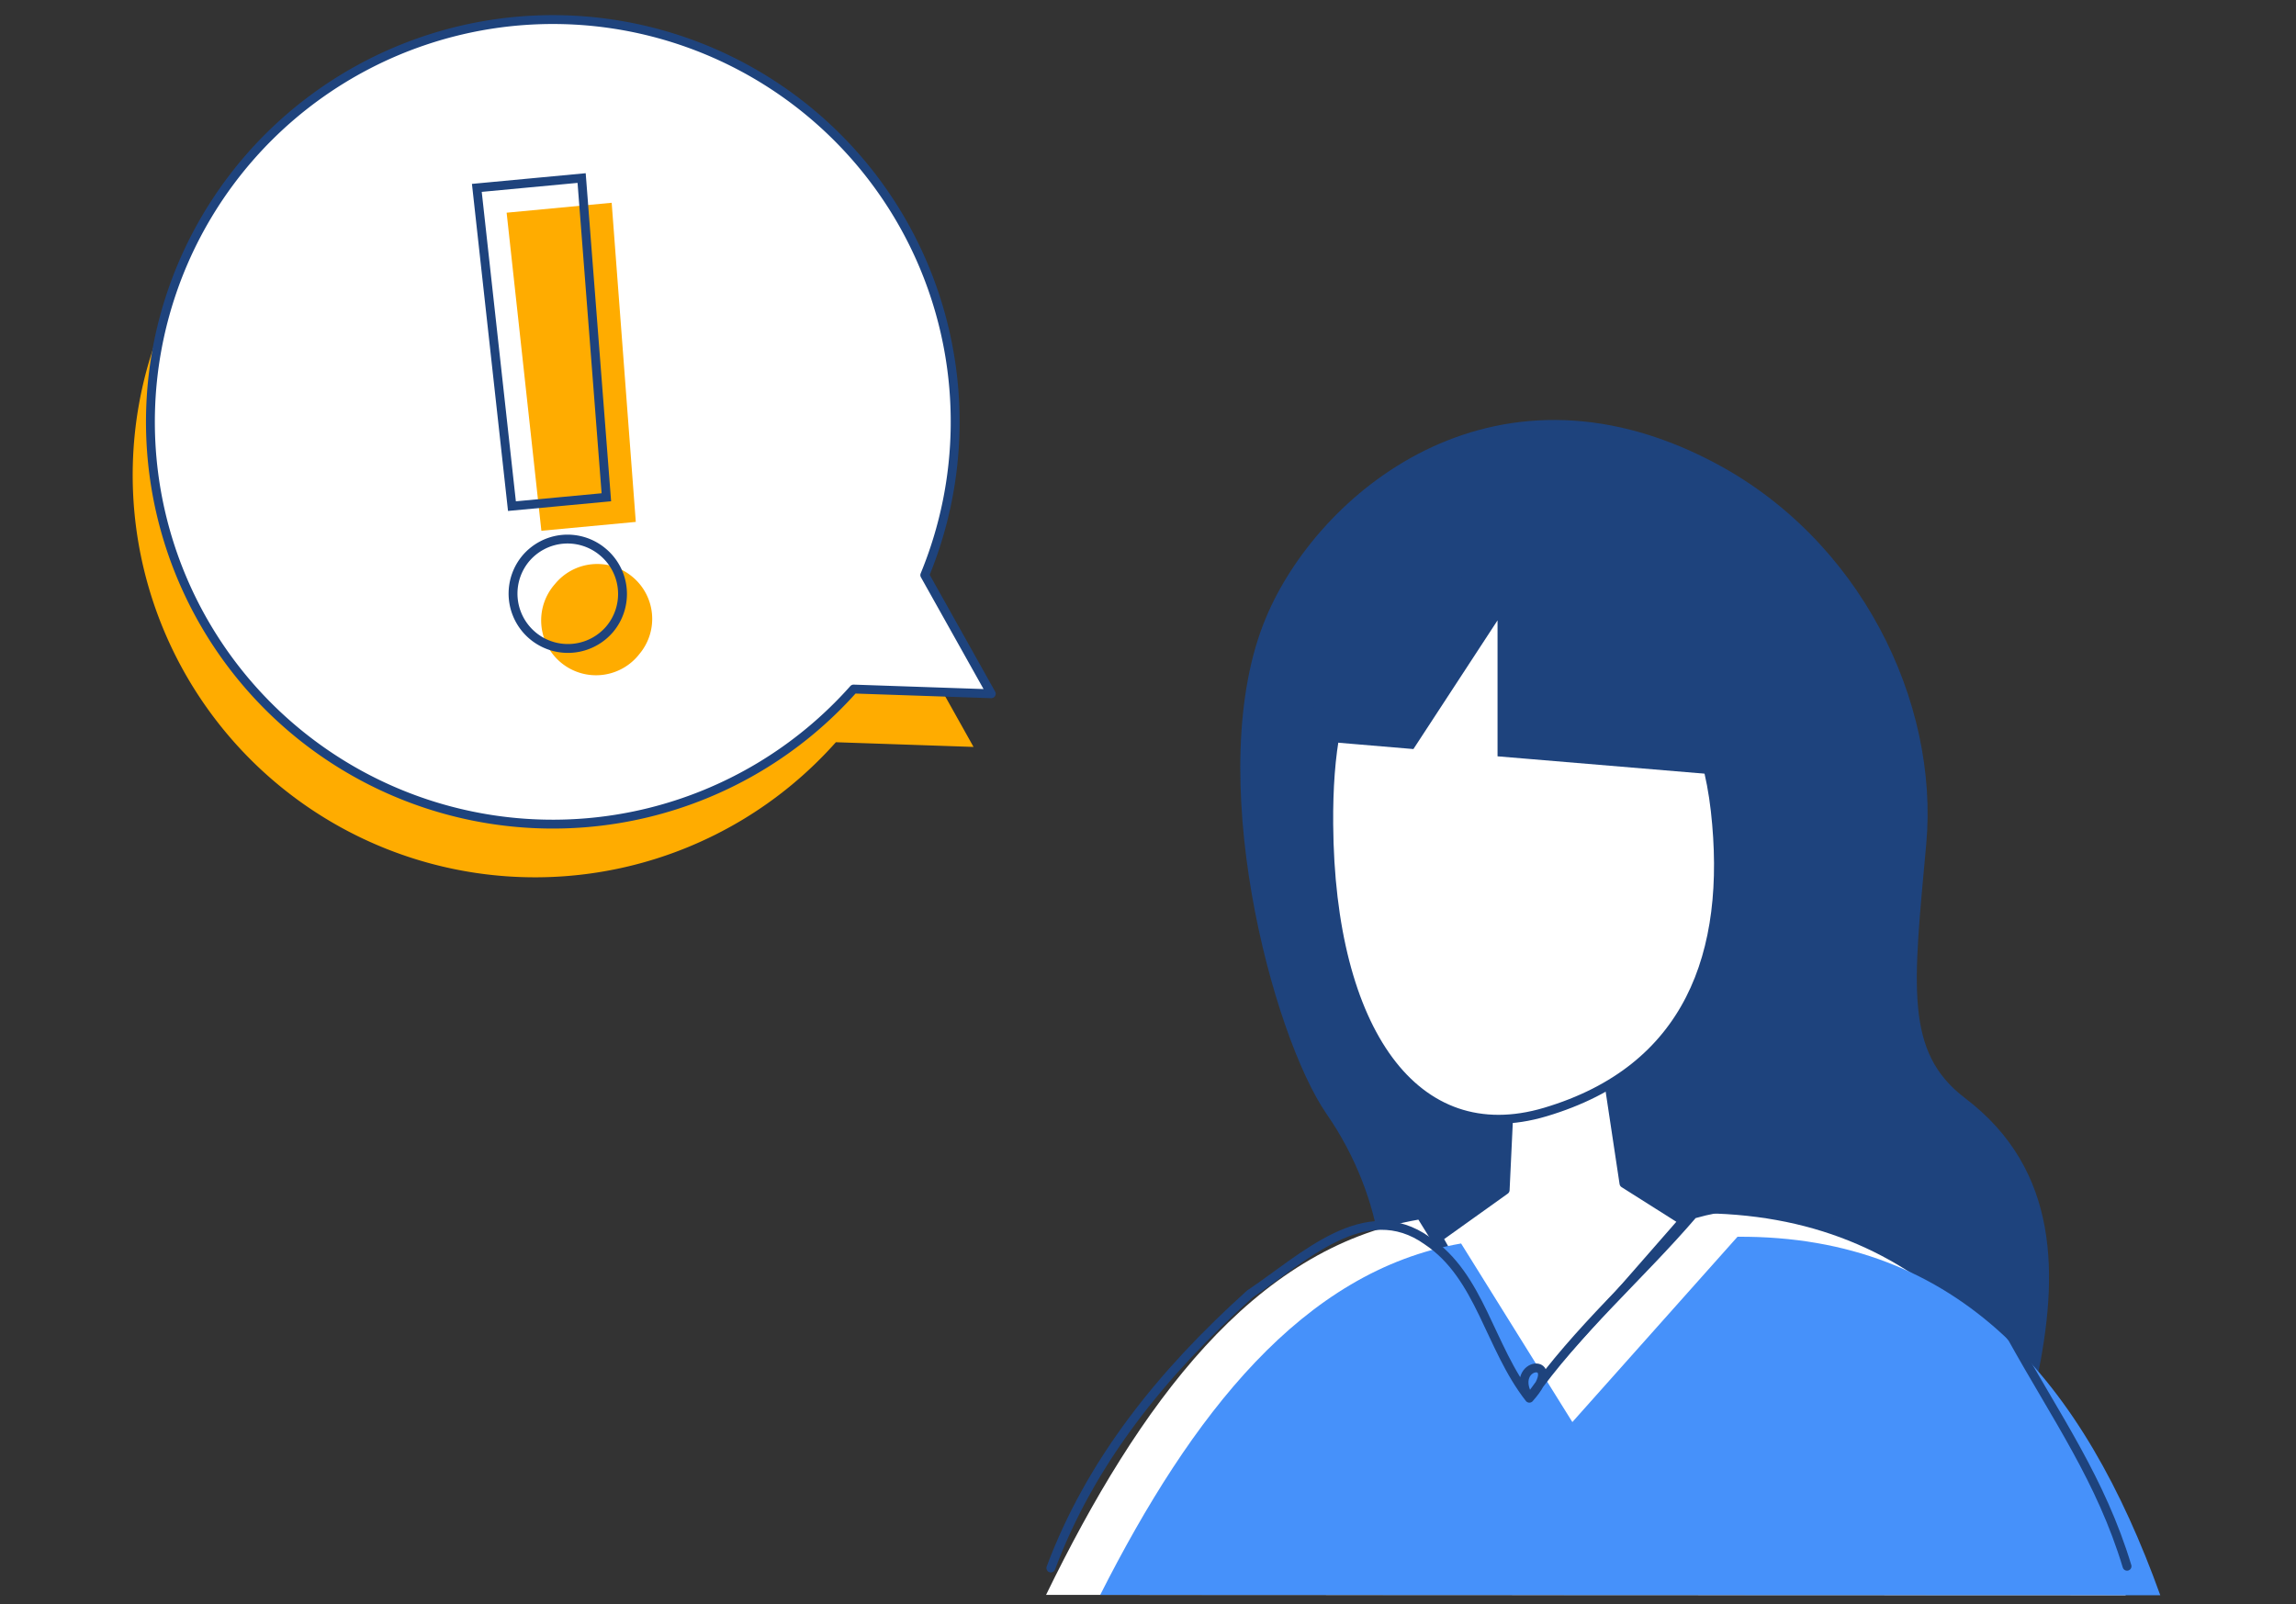
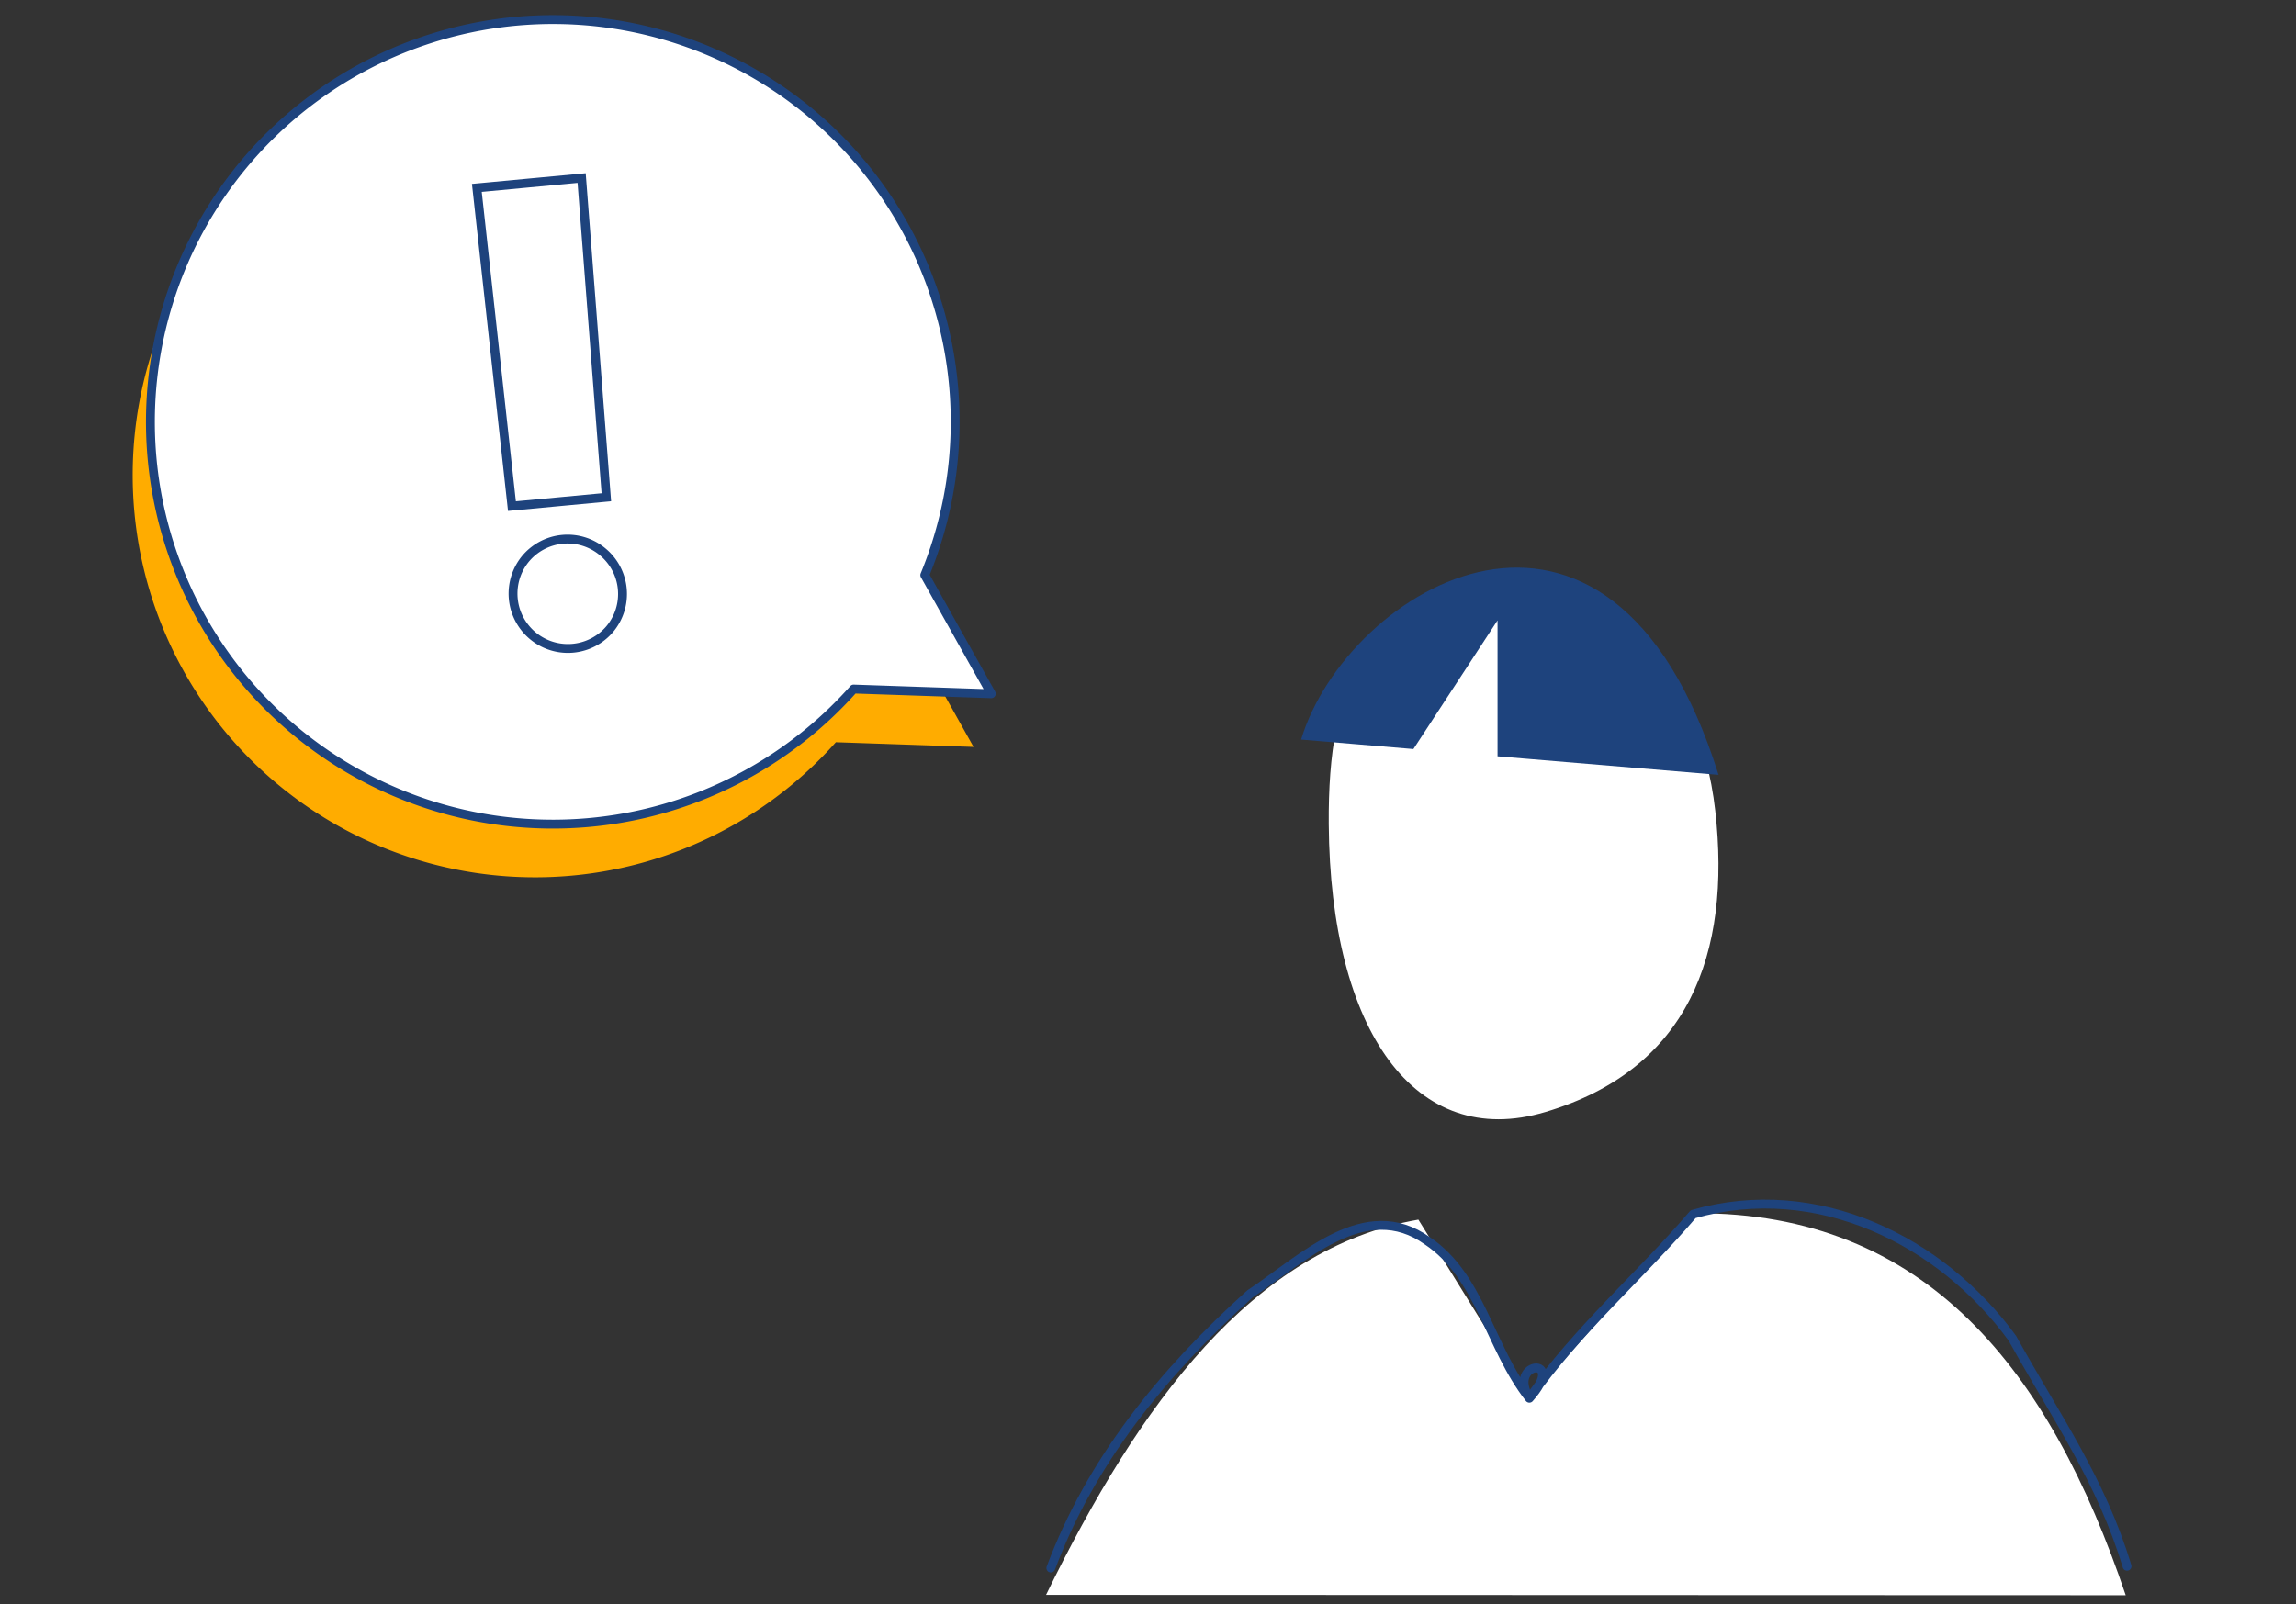
<svg xmlns="http://www.w3.org/2000/svg" id="Layer_1" data-name="Layer 1" viewBox="0 0 259 181">
  <rect x="0" y="0" width="259" height="181" fill="#333333" stroke="none" />
  <defs>
    <style>.cls-1{fill:#1e437d;}.cls-2,.cls-3{fill:#fff;}.cls-2,.cls-5,.cls-7{stroke:#1e437d;}.cls-2,.cls-5{stroke-linecap:round;stroke-linejoin:round;}.cls-4{fill:#4691fa;}.cls-5,.cls-7{fill:none;}.cls-6{fill:#ffac00;}.cls-7{stroke-miterlimit:10;}</style>
  </defs>
  <title>FAQ_banner</title>
-   <path class="cls-1" d="M193,52c16.86,8.69,25.75,27.2,24.29,43.24s-2.47,23.46,4.37,28.66c10.74,8.15,10.55,20.09,8.12,31.75s-39.21,4.2-39.21,4.2-40.46,4.37-35.68-7.57c2.24-5.62,1.5-16.86-5.25-26.59-6.09-8.81-14.12-38.67-6.83-56C148.59,55.82,168.13,39.14,193,52Z" />
-   <polygon class="cls-2" points="189.86 137.75 183.19 133.53 180.95 118.65 170.41 121.19 169.79 134.28 162.25 139.67 172.43 157.68 189.86 137.75" />
  <path class="cls-3" d="M149.89,93c.17,23.34,9.77,36.84,24.42,32.48,16.13-4.8,21-17.82,19.18-34S181,65.39,167.61,66.92,149.77,76.71,149.89,93" />
-   <path class="cls-2" d="M149.89,93c.17,23.34,9.77,36.84,24.42,32.48,16.13-4.8,21-17.82,19.18-34S181,65.39,167.61,66.92,149.77,76.71,149.89,93Z" />
  <path class="cls-3" d="M239.79,180c-8.55-25.35-22.49-43.26-48.64-43.1l-18.63,20.91L160,137.62c-18.65,3.24-31.5,20.78-42,42.34Z" />
-   <path class="cls-4" d="M243.69,180C235.06,156,221.2,139.39,196,139.55l-18.63,20.91-12.55-20.15c-17.87,3.1-30.42,19.33-40.71,39.65Z" />
  <path class="cls-5" d="M118.54,176.93C123,165,131,155,141,146c6-4,13-11,20-6,6,4,7,12,11.52,17.77,4.38-4.91-2.61-4.19,0,0C178,150,185,144,191,137c14-4,28,3,36,14,5,9,10,16,12.94,25.73" />
  <path class="cls-1" d="M193.86,87.43l-24.93-2.09V70l-9.49,14.52-12.67-1.07C151.9,66.45,181.59,48.25,193.86,87.43Z" />
  <path class="cls-6" d="M45.86,10.59a45.38,45.38,0,0,1,56.46,60.3l7.5,13.39-15.53-.53A45.39,45.39,0,1,1,45.86,10.59Z" />
  <path class="cls-2" d="M47.86,4.59a45.38,45.38,0,0,1,56.46,60.3l7.5,13.39-15.53-.53A45.39,45.39,0,1,1,47.86,4.59Z" />
-   <path class="cls-6" d="M71.32,65.07a6.16,6.16,0,0,1,.82,8.71,6.19,6.19,0,1,1-9.53-7.89A6.16,6.16,0,0,1,71.32,65.07Zm.4-6.18-10.65,1L57.15,24,69,22.88Z" />
  <path class="cls-7" d="M68,62.28A6.17,6.17,0,0,1,68.77,71a6.19,6.19,0,0,1-9.53-7.9A6.17,6.17,0,0,1,68,62.28Zm.4-6.17-10.65,1L53.79,21.2l11.82-1.11Z" />
</svg>